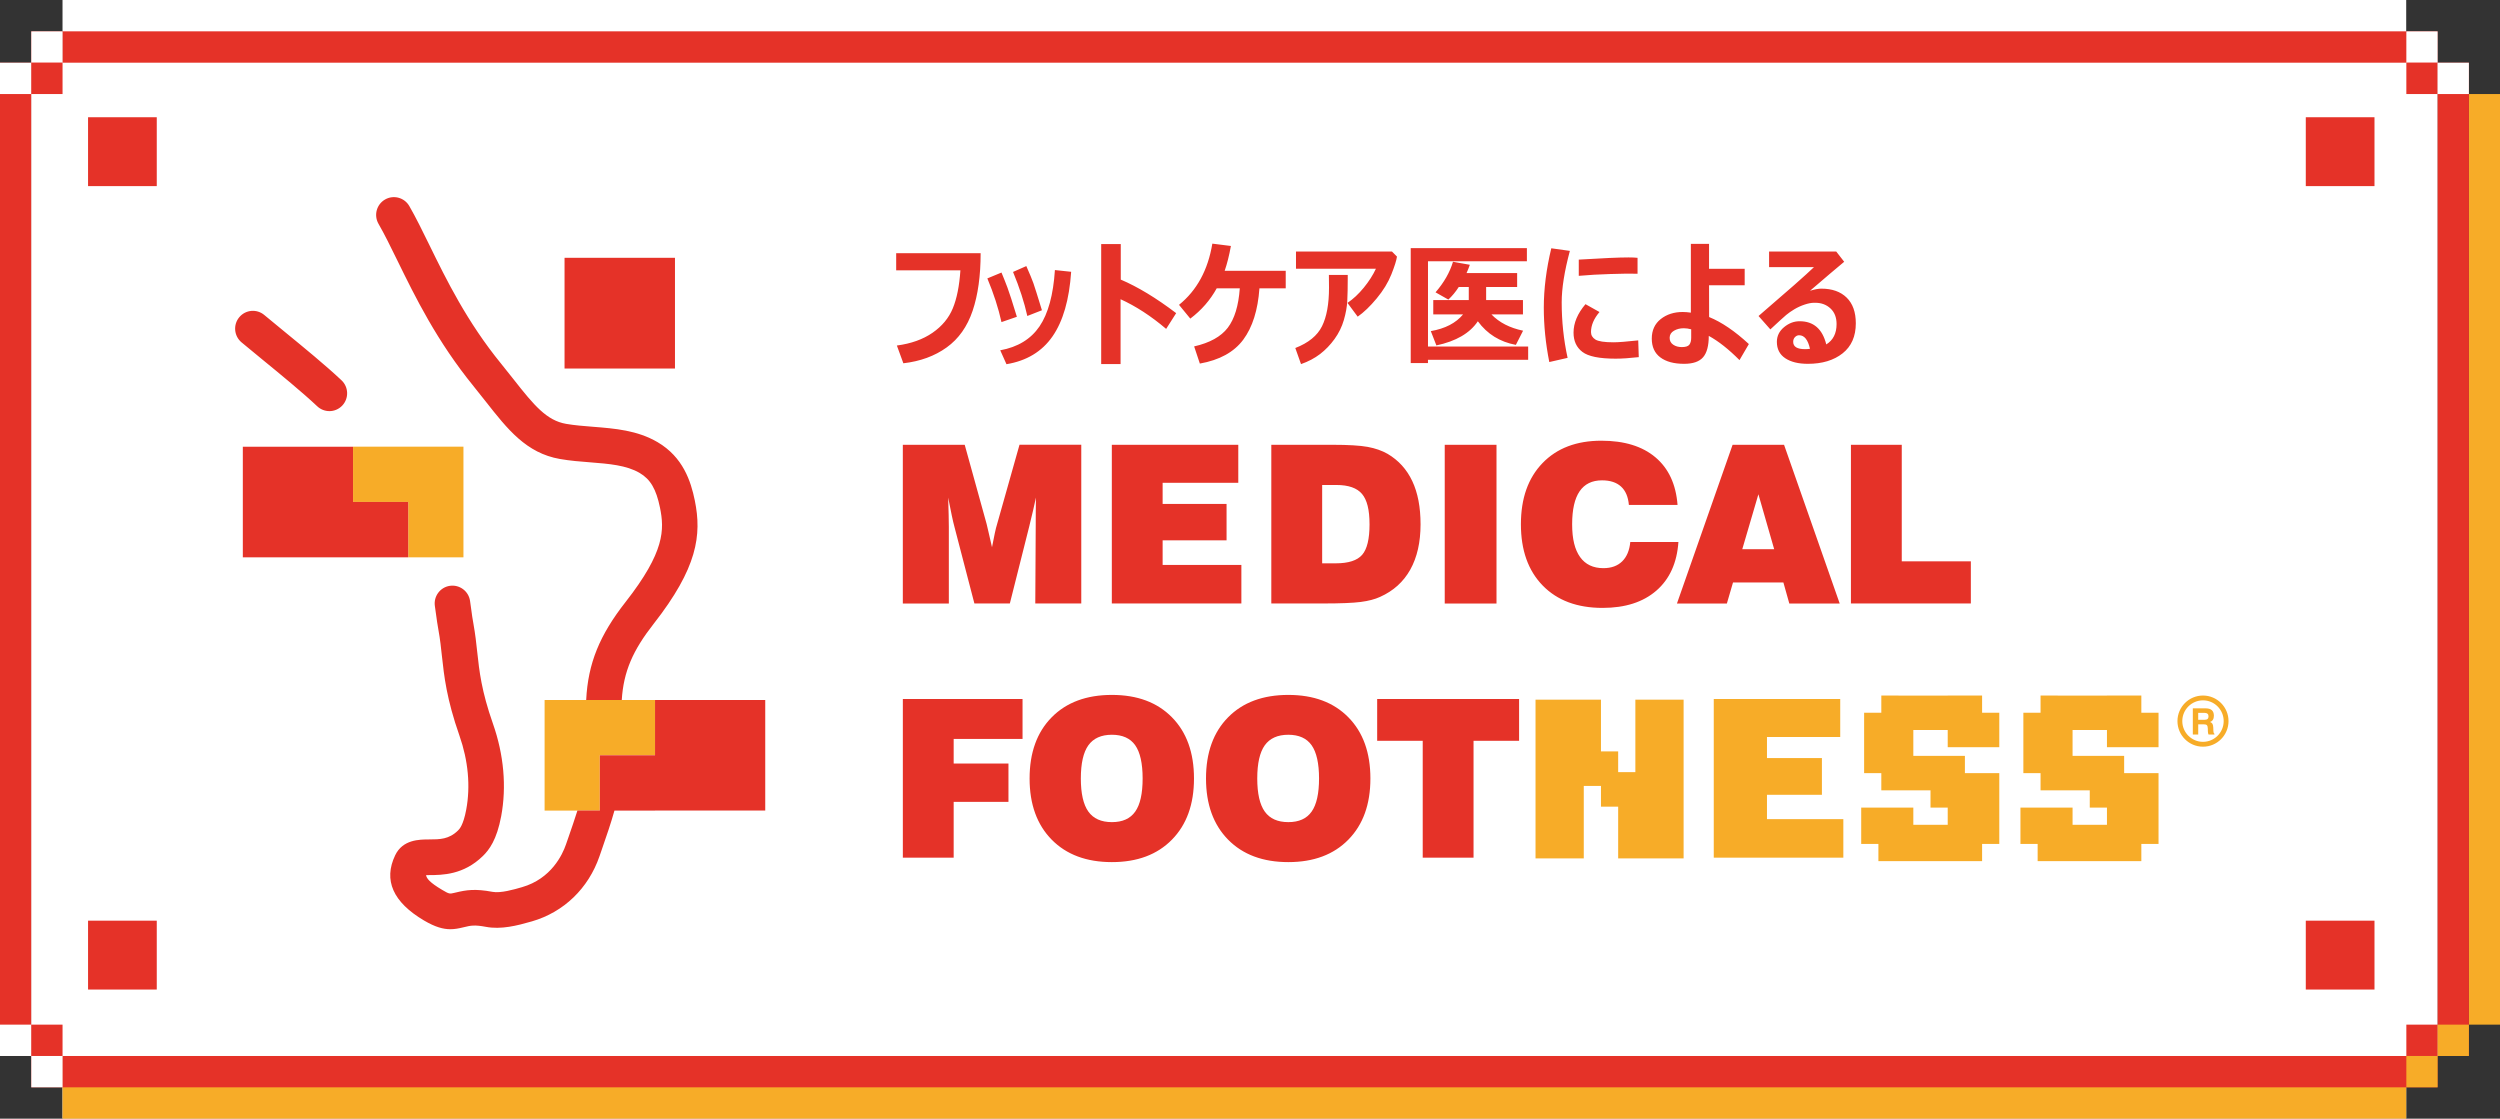
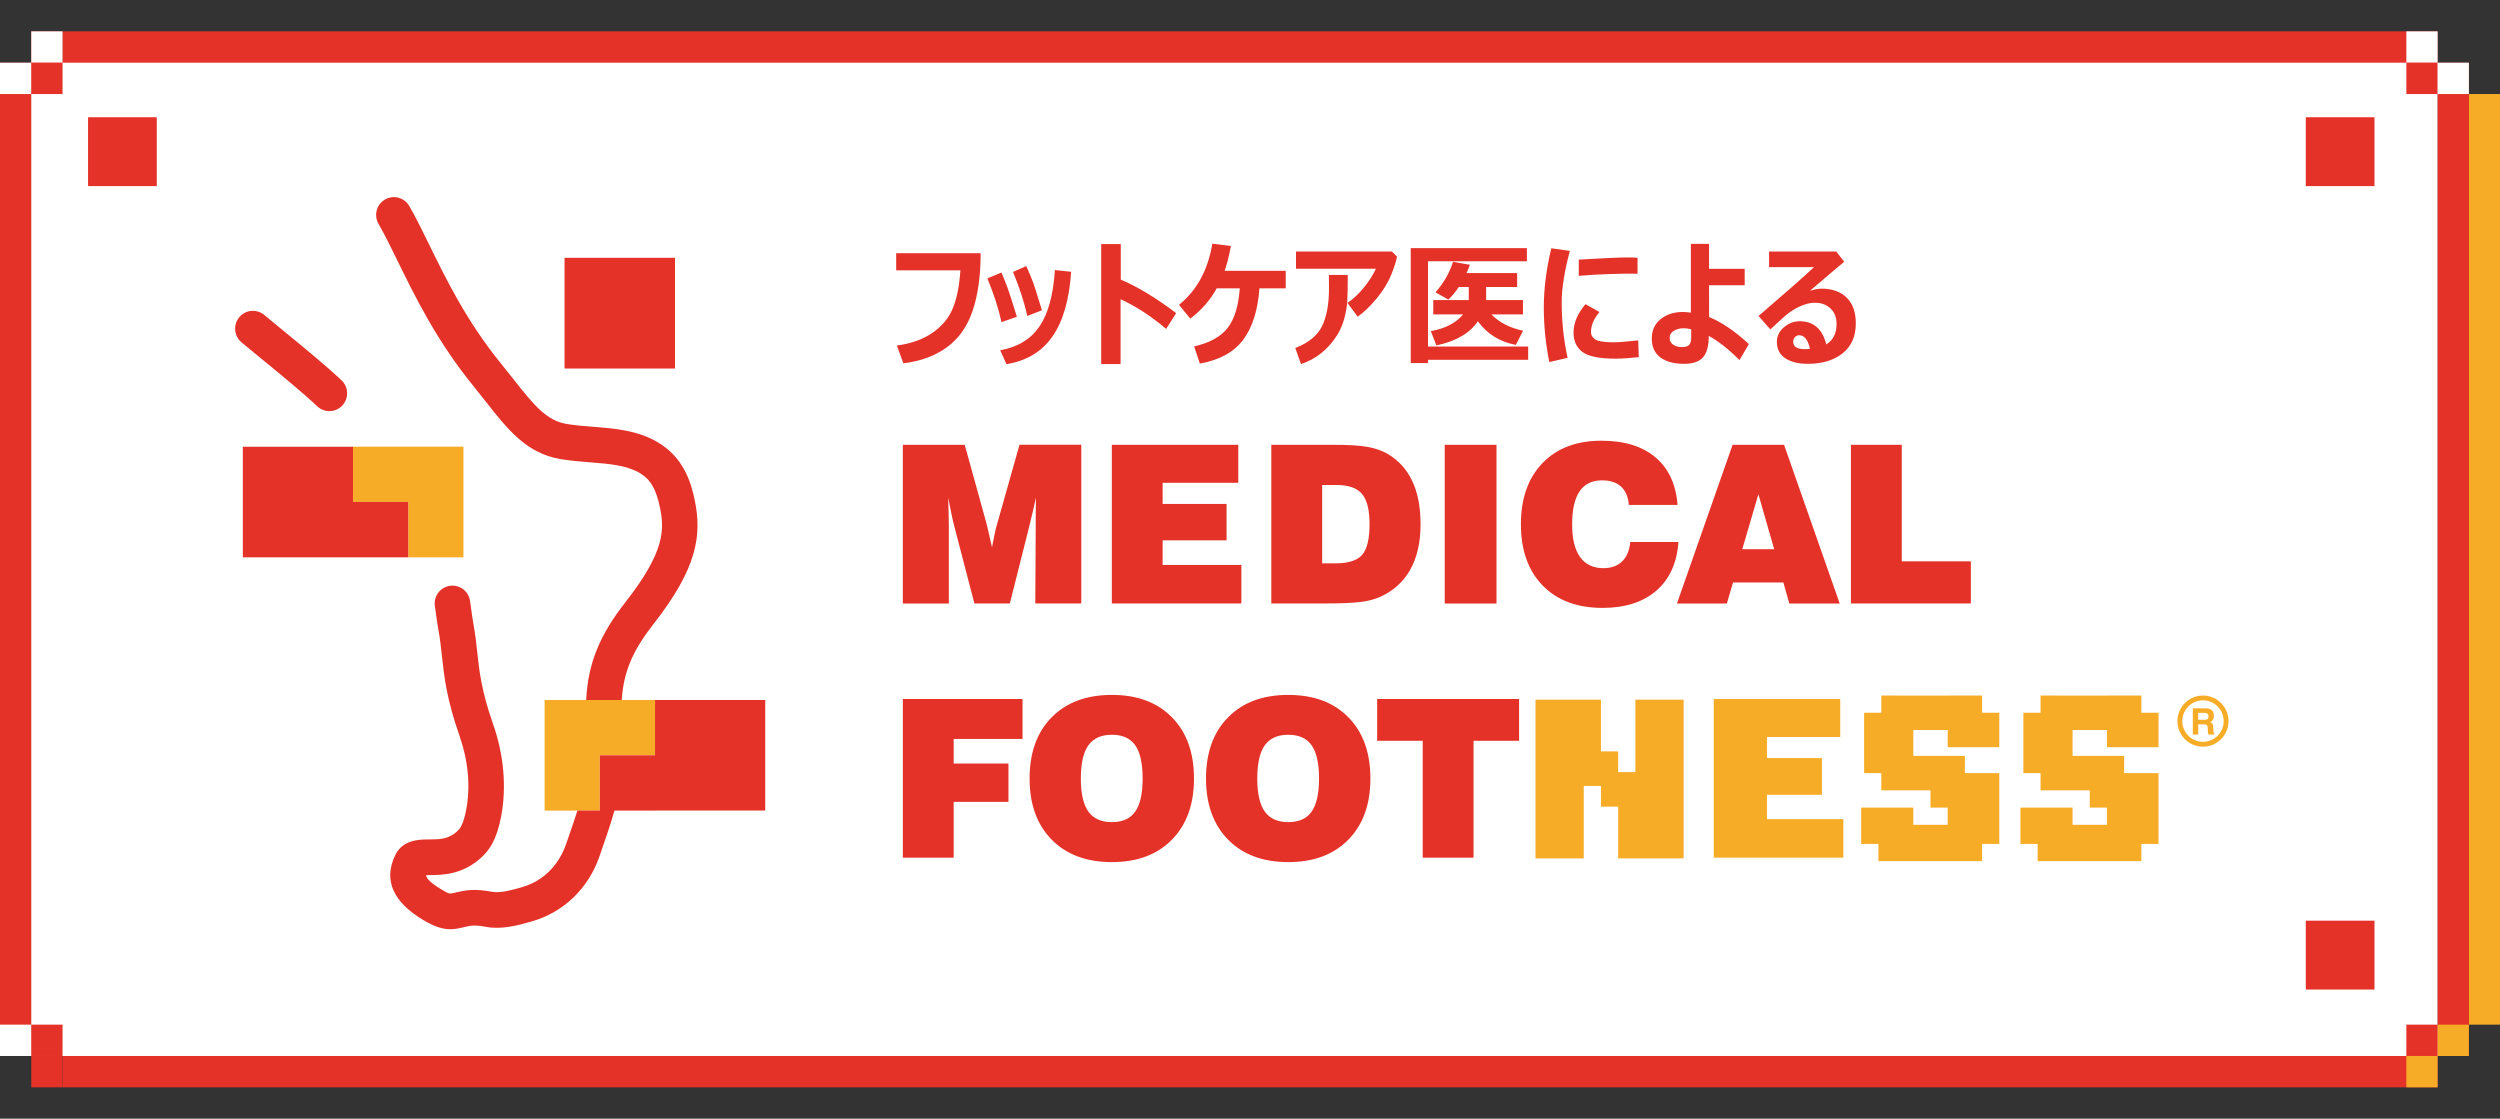
<svg xmlns="http://www.w3.org/2000/svg" id="_レイヤー_1" data-name="レイヤー 1" viewBox="0 0 1028 460">
  <rect x="0" y="0" width="1028" height="460" fill="#333333" stroke="none" />
  <defs>
    <style>.cls-1 {
        fill: #f7ac28;
      }

      .cls-2 {
        fill: #fff;
      }

      .cls-3 {
        fill: #e53228;
      }</style>
  </defs>
  <g>
-     <polyline class="cls-2" points="25.71 447.11 25.71 460 989.43 460 989.43 0 25.71 0 25.71 12.89" />
    <g>
      <g>
        <polygon class="cls-1" points="1028 38.67 1028 38.67 1015.14 38.67 1015.14 421.33 1028 421.33 1028 421.33 1028 38.67" />
-         <polyline class="cls-1" points="25.71 448.13 25.71 460 989.43 460 989.43 73.43 25.71 73.43 25.71 85.29" />
        <rect class="cls-3" y="25.78" width="12.86" height="408.44" />
        <rect class="cls-3" x="1002.35" y="25.78" width="12.86" height="408.44" />
        <rect class="cls-3" x="12.86" y="12.89" width="12.86" height="434.22" />
        <path class="cls-3" d="m1002.29,447.11V12.89H25.71v434.22h976.58Zm-12.85-408.44v382.65H25.71V38.67h963.72Z" />
        <rect class="cls-2" x="12.86" y="25.78" width="989.43" height="408.44" />
      </g>
      <rect class="cls-2" x="12.86" y="12.89" width="12.86" height="12.89" />
      <rect class="cls-2" y="25.78" width="12.86" height="12.89" />
      <rect class="cls-3" x="12.86" y="25.78" width="12.86" height="12.89" />
      <g>
        <rect class="cls-2" y="421.33" width="12.86" height="12.89" />
        <rect class="cls-3" x="12.86" y="421.33" width="12.86" height="12.89" />
-         <rect class="cls-2" x="12.86" y="434.22" width="12.86" height="12.89" />
      </g>
      <g>
        <rect class="cls-2" x="989.49" y="12.89" width="12.86" height="12.89" />
        <rect class="cls-3" x="989.49" y="25.78" width="12.86" height="12.89" />
        <rect class="cls-2" x="1002.35" y="25.78" width="12.86" height="12.89" />
        <g>
          <rect class="cls-3" x="989.49" y="421.33" width="12.86" height="12.89" />
          <rect class="cls-1" x="1002.35" y="421.33" width="12.86" height="12.89" />
          <rect class="cls-1" x="989.49" y="434.22" width="12.86" height="12.89" />
        </g>
      </g>
    </g>
    <g>
      <g>
        <rect class="cls-3" x="36.21" y="48.21" width="28.25" height="28.32" />
        <rect class="cls-3" x="948.14" y="48.21" width="28.25" height="28.32" />
      </g>
      <g>
-         <rect class="cls-3" x="36.21" y="378.58" width="28.25" height="28.32" />
        <rect class="cls-3" x="948.14" y="378.58" width="28.25" height="28.32" />
      </g>
    </g>
  </g>
  <g>
    <path class="cls-1" d="m190.57,183.69v45.48h-22.7v-22.77h-22.7v-22.72h45.41Zm33.37,104.16v45.47h22.7v-22.77h22.7v-22.71h-45.41Zm448.52-.14v29.8h-7.07v-8.53h-7.07v-21.27h-26.91v65.26h19.84v-29.8h7.07v8.53h7.07v21.27h26.91v-65.26h-19.84Zm149.65,5.37v14.18h-21.21v-7.09h-14.14v10.64h21.21v7.09h14.14v29.12h-7.07v7.09h-42.64v-7.09h-7.07v-14.94h21.43v7.09h14.14v-7.09h-7.07v-7.09h-20.23v-7.09h-7.07v-24.82h7.07v-7.09h7.07v.04h20.23v-.04h14.14v7.09h7.07Zm65.48,0v14.18h-21.21v-7.09h-14.14v10.64h21.21v7.09h14.14v29.12h-7.07v7.09h-42.64v-7.09h-7.07v-14.94h21.43v7.09h14.14v-7.09h-7.07v-7.09h-20.23v-7.09h-7.07v-24.82h7.07v-7.09h7.07v.04h20.23v-.04h14.14v7.09h7.07Zm-129.61,43.74v15.86h-53.28v-65.26h52v15.64h-30.12v8.65h22.59v15.1h-22.59v10.01h31.4Zm143.71-34.78v-10.77h5.21c1.17,0,2.04.25,2.6.75.56.5.85,1.27.85,2.3,0,.66-.14,1.21-.41,1.65-.27.44-.67.74-1.18.9.47.17.8.42,1,.76.2.34.31.87.34,1.59l.04,1.27v.04c.01.64.15,1.04.42,1.17v.33h-2.42c-.08-.15-.14-.34-.18-.56-.04-.22-.07-.49-.08-.79l-.03-1.13c-.02-.67-.15-1.12-.38-1.35-.23-.23-.63-.35-1.22-.35h-2.34v4.19h-2.21Zm2.21-6.06h2.6c.56,0,.98-.11,1.24-.34s.4-.59.4-1.08-.13-.82-.39-1.06-.64-.36-1.15-.36h-2.7v2.85Zm1.97,11.06c-5.79,0-10.5-4.72-10.5-10.52s4.71-10.52,10.5-10.52,10.5,4.72,10.5,10.52-4.71,10.52-10.5,10.52Zm0-19.06c-4.69,0-8.51,3.83-8.51,8.53s3.82,8.53,8.51,8.53,8.51-3.83,8.51-8.53-3.82-8.53-8.51-8.53Z" />
    <path class="cls-3" d="m135.44,169.05c-1.8,0-3.59-.66-5-1.99-6.09-5.74-15.36-13.33-22.81-19.43-3.09-2.53-5.96-4.88-8.33-6.87-3.09-2.6-3.5-7.22-.91-10.32,2.59-3.11,7.2-3.51,10.29-.91,2.33,1.95,5.15,4.26,8.19,6.75,8.02,6.57,17.11,14.01,23.57,20.11,2.94,2.77,3.08,7.41.32,10.36-1.44,1.53-3.38,2.31-5.32,2.31Zm96.7-17.51h45.41s0-45.53,0-45.53h-45.41s0,45.53,0,45.53Zm-86.98,54.87v-22.72h-45.31v45.48h68.01v-22.77h-22.7Zm124.19,81.44v22.71h-22.7v22.73h-9.21c-1.09,3.49-2.37,7.18-3.81,11.35l-.93,2.67c-1.42,4.1-6,14.01-18.04,17.49-3.3.96-8.82,2.55-12.12,1.93-7.26-1.37-10.84-.75-15.11.27l-.47.11c-2.12.52-2.21.54-5.17-1.21-5.06-2.99-6.44-4.74-6.58-6.05.45,0,.92,0,1.33-.01,5.26-.02,14.06-.05,22.03-7.86,2.55-2.49,5.7-6.61,7.52-16.36,2.26-12.13,1.1-25.26-3.4-38.07-4.72-13.44-5.6-21.57-6.45-29.43-.39-3.61-.79-7.35-1.54-11.48-.44-2.4-.65-3.97-.9-5.86-.15-1.08-.31-2.25-.52-3.71-.59-4-4.32-6.76-8.3-6.18-3.99.59-6.75,4.32-6.16,8.32.21,1.39.36,2.51.5,3.54.28,2.1.52,3.83,1,6.5.66,3.61,1.01,6.93,1.39,10.44.9,8.28,1.91,17.67,7.22,32.81,3.61,10.29,4.58,20.81,2.78,30.42-1.2,6.45-2.83,8.05-3.37,8.57-3.73,3.66-7.5,3.67-11.86,3.68-4.07.01-10.89.04-13.99,6.53-4.89,10.24-.9,19.26,11.88,26.81,4.61,2.72,7.91,3.58,10.83,3.58,1.81,0,3.47-.33,5.2-.75l.43-.1c2.74-.66,4.25-1.02,9.01-.12,6.19,1.17,12.72-.47,18.87-2.25,13.1-3.79,23.24-13.55,27.8-26.77l.92-2.66c2.02-5.84,3.81-11.01,5.23-16.12h16.7v-.04h45.31v-45.43h-45.31Zm-74.56-128.96c1.75,2.14,3.39,4.23,4.96,6.23,8.94,11.38,16.66,21.21,30.53,23.62,4.19.73,8.38,1.06,12.42,1.37,7.65.6,14.87,1.17,20.3,4.35,4.47,2.62,6.82,6.64,8.39,14.3,1.83,8.99,2.03,18.11-14.13,38.75-10.65,13.6-15.47,25.16-16.22,40.32h14.63c.73-11.69,4.55-20.38,13.08-31.27,18.04-23.04,19.86-36.49,16.96-50.74-1.62-7.94-4.83-17.85-15.32-24.01-8.32-4.88-17.58-5.61-26.54-6.32-3.88-.31-7.55-.59-11.07-1.2-7.96-1.38-13.12-7.52-21.54-18.24-1.63-2.08-3.33-4.24-5.14-6.45-14.05-17.21-22.62-34.71-29.5-48.77-2.86-5.85-5.57-11.37-8.29-16.1-2.02-3.5-6.49-4.71-9.98-2.69-3.5,2.02-4.7,6.5-2.68,10.01,2.48,4.31,4.96,9.37,7.83,15.23,7.22,14.74,16.2,33.08,31.31,51.6Zm176.46,193.79v-65.26h49.22v16.44h-28.32v10.1h22.53v15.77h-22.53v22.95h-20.9Zm52.12-32.56c0-10.63,3.03-19.02,9.08-25.16,6.05-6.14,14.31-9.21,24.76-9.21s18.66,3.07,24.7,9.21,9.06,14.53,9.06,25.16-3.02,18.98-9.06,25.14c-6.04,6.16-14.27,9.24-24.7,9.24s-18.71-3.08-24.76-9.24c-6.05-6.16-9.08-14.54-9.08-25.14Zm21.07,0c0,6.17,1.03,10.71,3.09,13.6,2.06,2.89,5.29,4.34,9.68,4.34s7.55-1.44,9.59-4.32,3.05-7.42,3.05-13.62-1.02-10.79-3.05-13.67c-2.03-2.88-5.23-4.32-9.59-4.32s-7.61,1.45-9.68,4.34c-2.06,2.89-3.09,7.44-3.09,13.64Zm51.47,0c0-10.63,3.03-19.02,9.08-25.16,6.05-6.14,14.31-9.21,24.76-9.21s18.66,3.07,24.7,9.21c6.04,6.14,9.06,14.53,9.06,25.16s-3.02,18.98-9.06,25.14c-6.04,6.16-14.27,9.24-24.7,9.24s-18.71-3.08-24.76-9.24c-6.05-6.16-9.08-14.54-9.08-25.14Zm21.07,0c0,6.17,1.03,10.71,3.09,13.6,2.06,2.89,5.29,4.34,9.68,4.34s7.55-1.44,9.59-4.32c2.03-2.88,3.05-7.42,3.05-13.62s-1.02-10.79-3.05-13.67c-2.03-2.88-5.23-4.32-9.59-4.32s-7.61,1.45-9.68,4.34c-2.06,2.89-3.09,7.44-3.09,13.64Zm68.04,32.56v-48.07h-18.73v-17.19h58.36v17.19h-18.73v48.07h-20.9Zm-194.87-104.52h-18.91v-65.26h25.45l9.01,32.56c.12.44.35,1.45.71,3.03.35,1.58.85,3.76,1.5,6.53.41-2.19.8-4.1,1.15-5.74.35-1.64.66-2.87.93-3.7l9.23-32.69h25.4v65.26h-18.91l.18-32.12c0-1.95,0-3.85.02-5.69s.04-3.76.07-5.74c-.71,3.37-1.56,7.04-2.56,11.03l-.13.58-8.04,31.94h-14.58l-8.13-31.23c-.38-1.42-.77-3.04-1.15-4.87-.38-1.83-.88-4.31-1.5-7.44.09,2.81.15,5.21.2,7.22.04,2.01.07,3.62.07,4.83v31.5Zm67.03,0v-65.26h52v15.64h-31.11v8.68h26.29v14.97h-26.29v10.1h32.38v15.86h-53.28Zm65.58,0v-65.26h25.27c6.42,0,11.2.29,14.34.86,3.14.58,5.87,1.53,8.2,2.86,4.51,2.66,7.89,6.39,10.16,11.21,2.27,4.81,3.4,10.74,3.4,17.76,0,7.38-1.41,13.59-4.22,18.63-2.81,5.04-6.96,8.78-12.44,11.23-2.12.97-4.78,1.67-7.97,2.08s-8.31.62-15.35.62h-21.38Zm20.9-16.52h5.61c5.21,0,8.83-1.17,10.85-3.5,2.02-2.33,3.03-6.51,3.03-12.54s-1.03-10.04-3.09-12.49c-2.06-2.45-5.57-3.68-10.51-3.68h-5.88v32.21Zm50.41,16.52v-65.26h21.29v65.26h-21.29Zm76.3-25.3h19.79c-.59,8.59-3.61,15.26-9.06,20-5.45,4.74-12.83,7.11-22.13,7.11-10.43,0-18.63-3.06-24.61-9.19-5.98-6.13-8.97-14.52-8.97-25.19s2.96-19.02,8.88-25.16c5.92-6.14,13.99-9.21,24.21-9.21,9.42,0,16.84,2.28,22.24,6.84,5.4,4.56,8.43,11.08,9.08,19.56h-20.01c-.29-3.34-1.37-5.86-3.23-7.55-1.86-1.7-4.46-2.55-7.82-2.55-4.09,0-7.16,1.5-9.21,4.5-2.05,3-3.07,7.52-3.07,13.58s1.09,10.43,3.27,13.47c2.18,3.04,5.38,4.56,9.59,4.56,3.24,0,5.81-.93,7.71-2.79,1.9-1.86,3.01-4.52,3.34-7.97Zm19.19,25.3l22.88-65.26h21.16l22.88,65.26h-20.72l-2.43-8.64h-20.72l-2.52,8.64h-20.54Zm26.86-22.33h13.12l-6.49-22.59-6.63,22.59Zm44.68,22.33v-65.26h20.9v47.93h28.41v17.32h-49.3ZM403.24,104.11c0,9.28-1.1,17.18-3.3,23.69-2.2,6.51-5.76,11.54-10.68,15.07-4.92,3.54-10.85,5.71-17.8,6.51l-2.67-7.3c5.86-.78,10.74-2.53,14.66-5.24,3.92-2.71,6.7-6.06,8.35-10.07,1.65-4,2.69-9.21,3.12-15.61h-26.41v-7.06h34.73Zm14.9,26.15l-6.33,2.19c-1.26-5.71-3.19-11.7-5.81-17.97l5.81-2.41c.83,1.99,1.65,4.04,2.44,6.14.79,2.11,2.09,6.12,3.89,12.05Zm22.32-18.49c-.78,11.47-3.34,20.32-7.67,26.56-4.33,6.24-10.64,10.05-18.93,11.43l-2.56-5.72c7.2-1.31,12.58-4.59,16.15-9.83,3.56-5.24,5.67-12.96,6.33-23.16l6.68.71Zm-12.03,15.81l-6,2.35c-1.24-5.6-3.19-11.63-5.87-18.11l5.46-2.41c1.38,3.12,2.35,5.46,2.91,7.03.55,1.57,1.72,5.28,3.51,11.13Zm55.21,1.18l-4.12,6.48c-6.2-5.27-12.45-9.34-18.74-12.2v26.67h-7.97v-49.35h8.05v14.61c6.98,2.97,14.58,7.57,22.78,13.79Zm34.24-10.2c-.64,8.97-2.86,16.01-6.66,21.12-3.8,5.11-9.75,8.38-17.84,9.82l-2.35-7.06c6.42-1.46,11.02-4.01,13.82-7.66,2.79-3.65,4.44-9.05,4.95-16.22h-9.49c-2.67,4.85-6.29,9-10.86,12.45l-4.64-5.66c7.35-5.95,11.91-14.33,13.7-25.17l7.64.96c-.71,3.92-1.57,7.32-2.56,10.2h25.1v7.22h-10.8Zm36.31-5.5v1.34c0,3.74-.06,6.84-.19,9.32-.13,2.47-.6,5.1-1.41,7.88-.81,2.78-2.08,5.38-3.81,7.78-1.73,2.41-3.72,4.47-5.96,6.2-2.25,1.72-4.86,3.1-7.84,4.14l-2.35-6.62c5.4-2.1,9.06-5.08,10.98-8.95,1.92-3.87,2.88-9.15,2.88-15.84l-.05-5.25h7.75Zm20.24-7.55c-.2,1.51-.96,3.94-2.29,7.29-1.33,3.35-3.34,6.65-6.04,9.9-2.7,3.26-5.31,5.76-7.82,7.51l-4.2-5.66c2.35-1.57,4.58-3.66,6.71-6.26,2.13-2.61,3.79-5.21,4.99-7.8h-32.87v-7.06h39.47l2.05,2.08Zm53.94,42.43h-41.19v1.34h-7.09v-47.24h47.77v5.39h-40.67v35.07h41.19v5.44Zm-17.27-29.93v5.36h15.14v5.91h-12.96c3.18,3.32,7.52,5.55,13.01,6.7l-2.97,5.83c-6.57-1.22-11.78-4.46-15.63-9.71-3.29,4.91-8.98,8.22-17.05,9.93l-2.29-5.88c5.89-1.02,10.31-3.31,13.26-6.87h-12.25v-5.91h14.6v-5.36h-4.12c-1.29,2.01-2.72,3.73-4.28,5.17l-5.27-2.98c3.48-4.01,5.87-8.2,7.18-12.56l6.93,1.23c-.44,1.26-.89,2.4-1.36,3.42h20.81v5.72h-12.74Zm34.43-14.85c-2.24,8.37-3.36,15.42-3.36,21.15,0,7.86.81,15.47,2.43,22.84l-7.53,1.72c-1.51-7.6-2.26-15.05-2.26-22.35,0-7.73,1.03-15.88,3.08-24.43l7.64,1.07Zm28.32,43.69c-3.71.42-6.88.63-9.52.63-6.67,0-11.23-.93-13.65-2.78-2.43-1.85-3.64-4.49-3.64-7.92,0-3.96,1.64-7.86,4.91-11.71l5.76,3.23c-2.33,2.74-3.49,5.48-3.49,8.23,0,1.3.6,2.32,1.8,3.08,1.2.76,3.69,1.14,7.47,1.14,1.93,0,5.31-.26,10.15-.79l.22,6.89Zm-.49-34.28l-1.83-.03c-1.91-.04-5.07,0-9.49.14-4.42.13-8.7.37-12.85.74v-6.67c9.84-.6,16.65-.9,20.43-.9,1.51,0,2.75.05,3.74.16v6.56Zm45.77,28.91l-3.85,6.59c-4.45-4.47-8.66-7.79-12.63-9.96,0,4.05-.78,6.98-2.33,8.78-1.56,1.81-4.16,2.71-7.82,2.71-4.16,0-7.42-.88-9.77-2.64-2.35-1.76-3.52-4.34-3.52-7.73s1.23-6.09,3.68-8.03c2.45-1.94,5.47-2.91,9.03-2.91,1.02,0,2.14.09,3.36.27v-28.29h7.48v10.26h14.65v6.78h-14.65l.03,13.05c5.15,2.1,10.59,5.8,16.34,11.11Zm-23.71-6.07c-1.07-.29-2.09-.44-3.05-.44-1.53,0-2.88.34-4.05,1.03-1.17.68-1.76,1.66-1.76,2.91s.49,2.16,1.46,2.82c.97.66,2.15.99,3.53.99,1.58,0,2.62-.33,3.12-1,.5-.67.75-1.62.75-2.86v-3.45Zm55.55,6.21c2.82-1.75,4.23-4.54,4.23-8.37,0-2.72-.83-4.86-2.5-6.41-1.66-1.56-3.75-2.34-6.26-2.34h-.52c-1.09,0-2.38.25-3.86.74-1.48.49-2.88,1.13-4.19,1.91-1.31.78-2.43,1.57-3.37,2.35-.93.78-3.11,2.76-6.53,5.94l-4.86-5.5c11.89-10.21,19.5-16.92,22.81-20.11h-18.47v-6.4h27.61l3.27,4.21c-3.15,2.61-7.83,6.58-14.05,11.93,1.86-.58,3.4-.88,4.64-.88,4.44,0,7.91,1.23,10.42,3.68,2.51,2.45,3.77,5.98,3.77,10.57,0,5.36-1.81,9.48-5.43,12.35-3.62,2.87-8.38,4.31-14.29,4.31-3.91,0-7.01-.77-9.3-2.3-2.29-1.53-3.44-3.77-3.44-6.73,0-2.39.98-4.4,2.94-6.03,1.96-1.63,4.1-2.45,6.41-2.45,5.73,0,9.38,3.17,10.96,9.52Zm-6.71,1.81c-.82-3.72-2.31-5.58-4.47-5.58-.62,0-1.18.25-1.68.75-.5.5-.75,1.15-.75,1.96,0,2.01,1.63,3.01,4.88,3.01.71,0,1.38-.05,2.02-.14Z" />
  </g>
</svg>